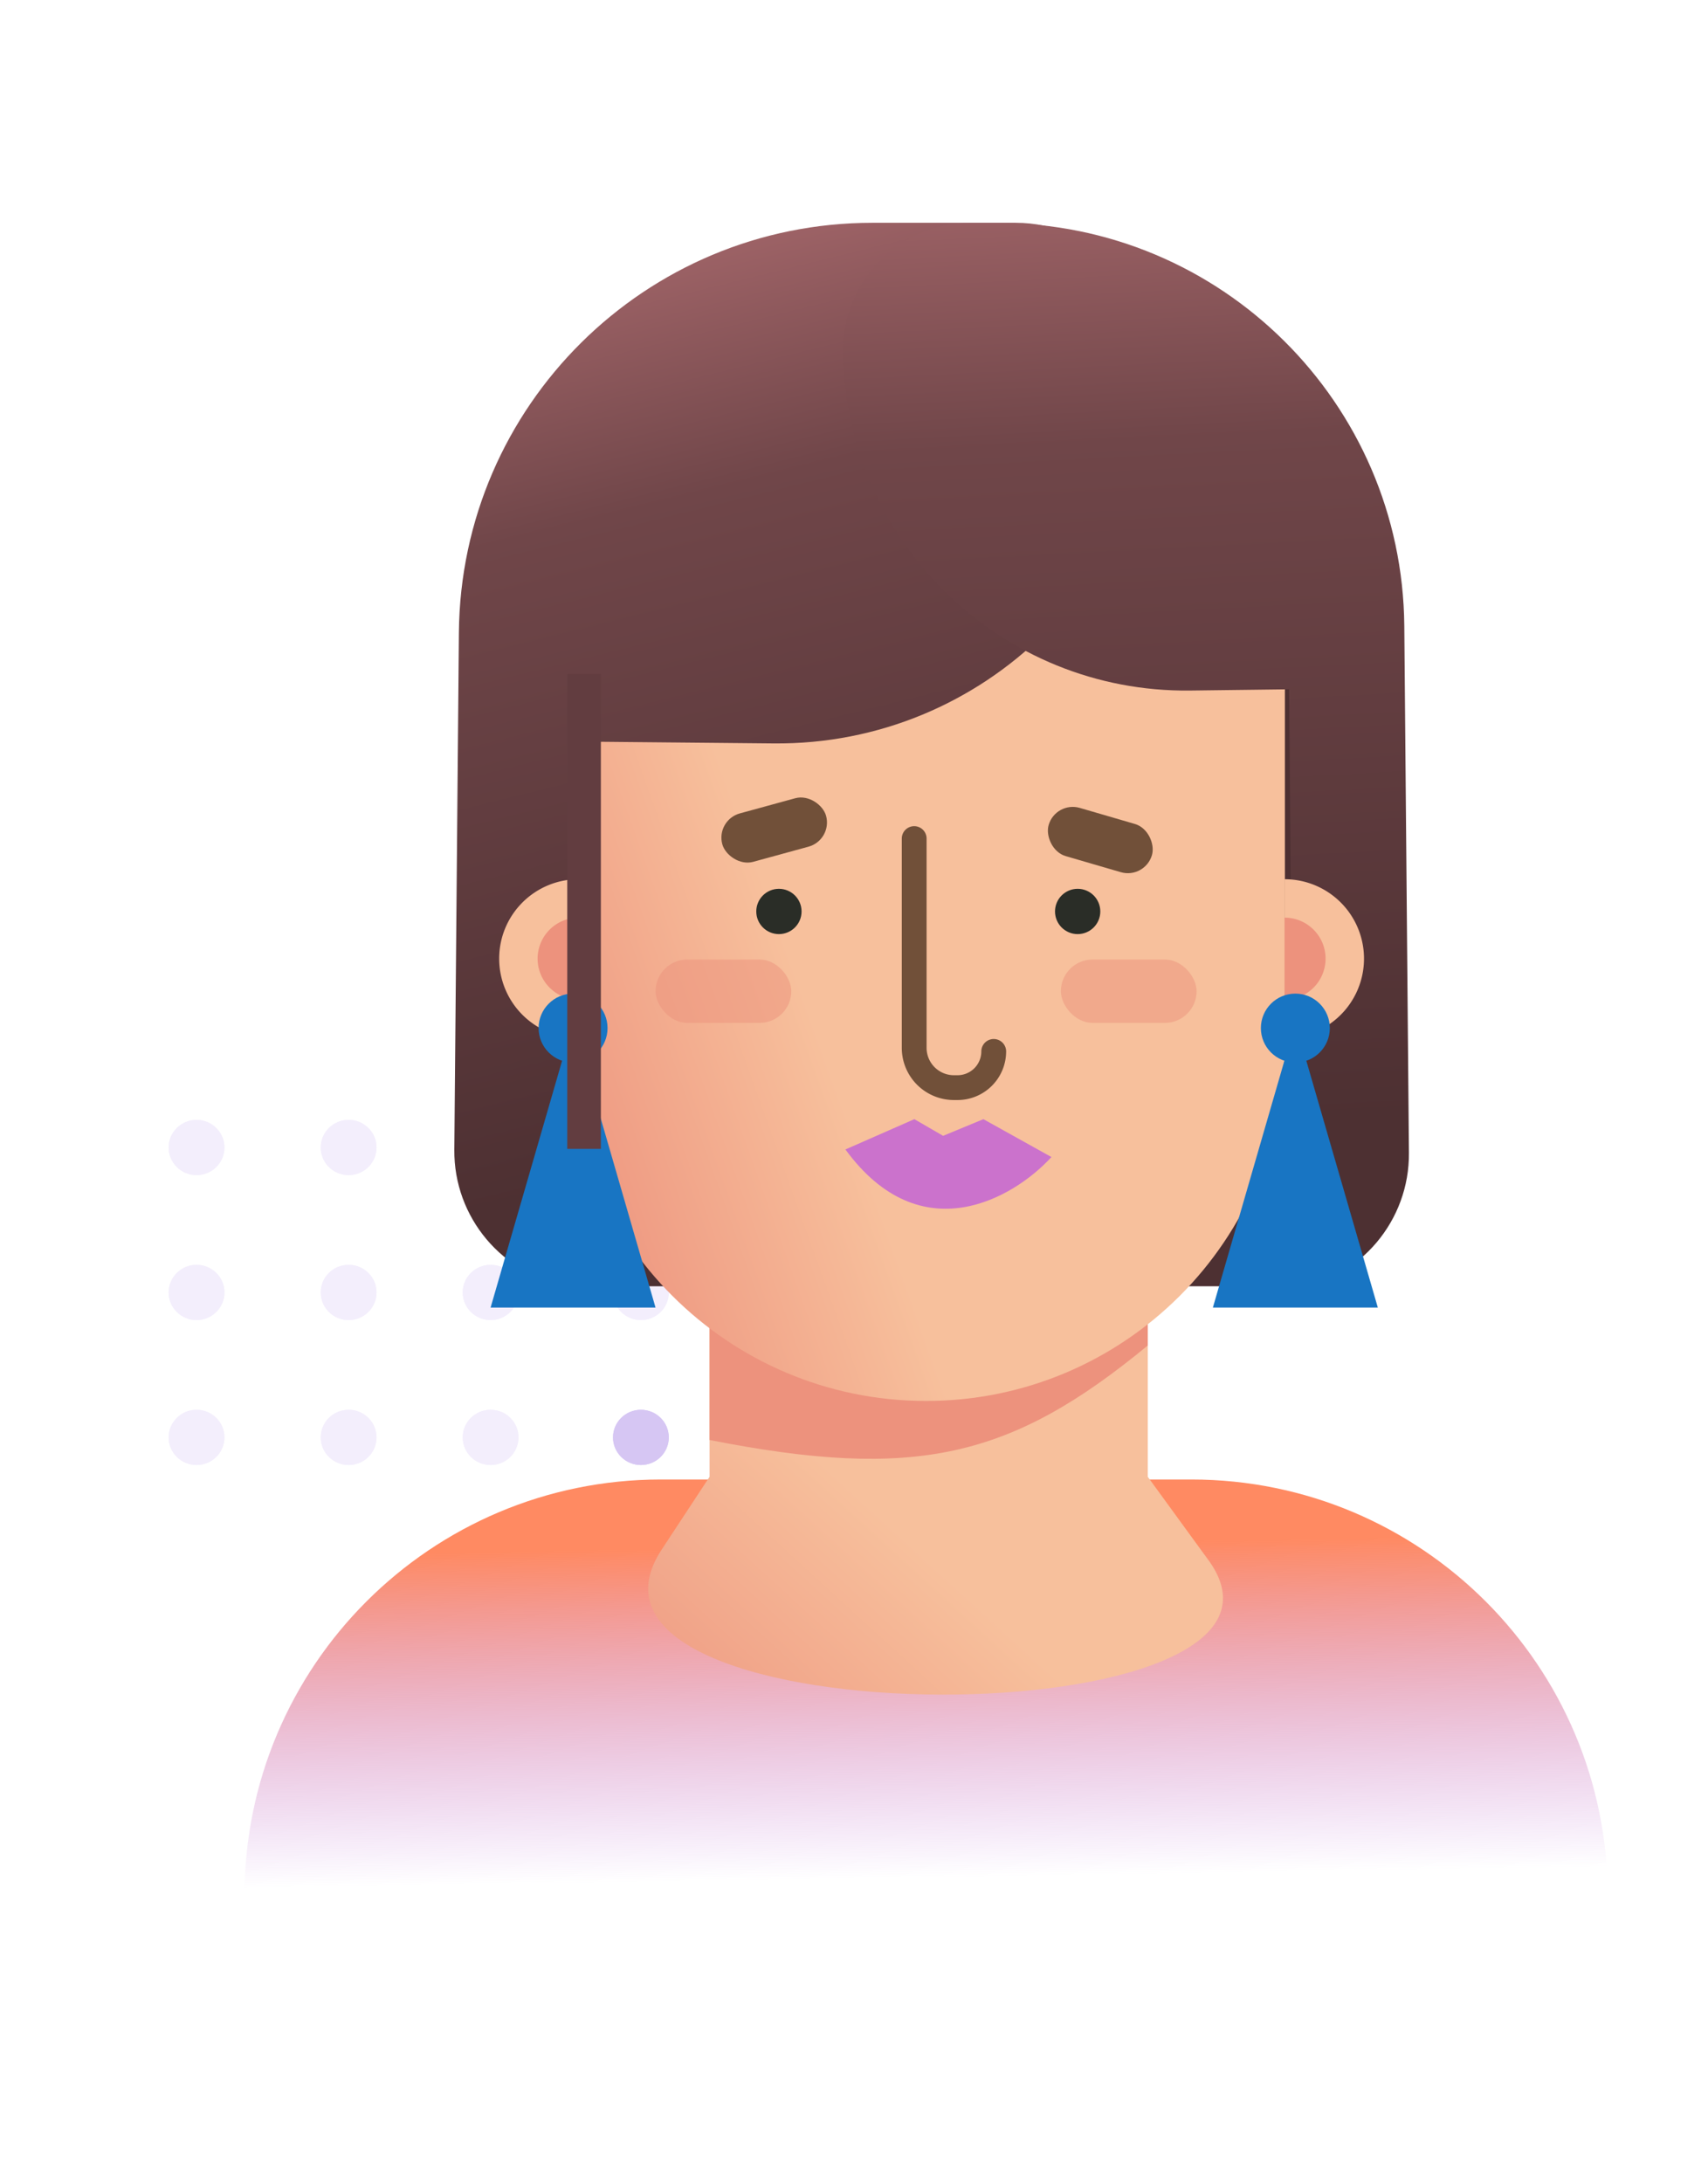
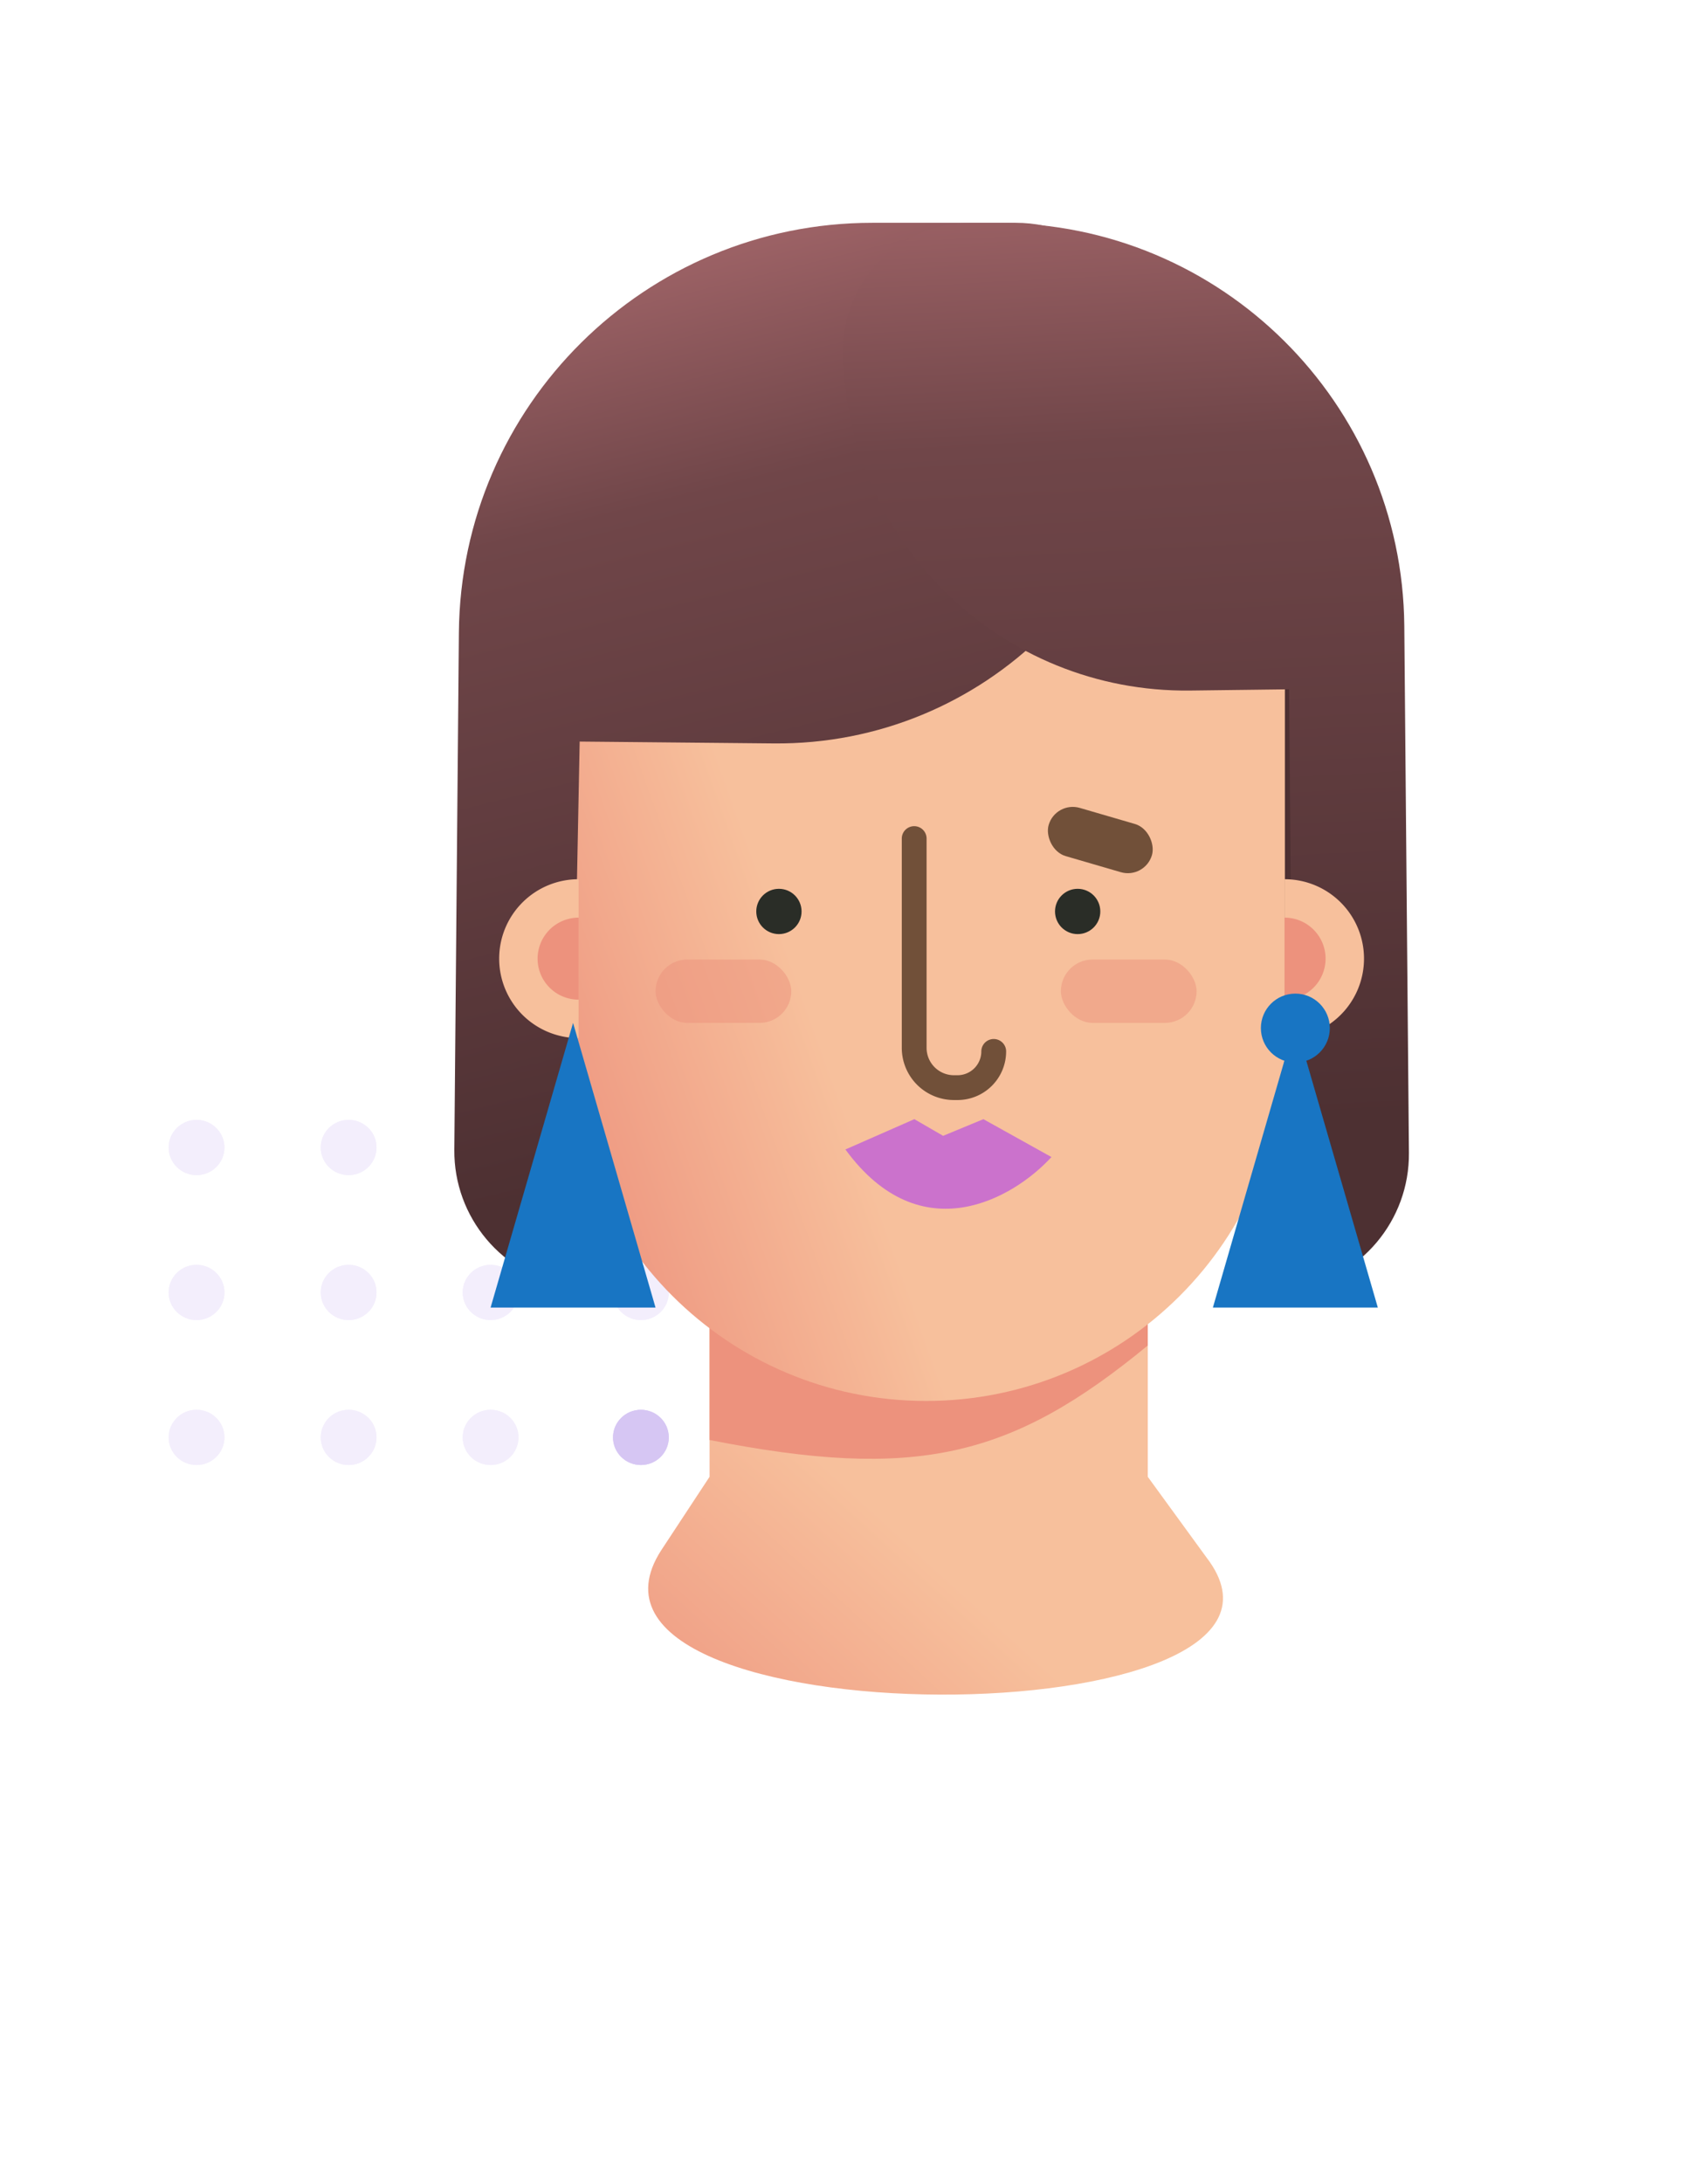
<svg xmlns="http://www.w3.org/2000/svg" width="313" height="400" viewBox="0 0 313 400" fill="none">
  <g opacity=".268">
    <ellipse cx="5.11" cy="5.059" rx="5.11" ry="5.059" transform="matrix(-1 0 0 1 176.444 205.211)" fill="#d2c0f3" />
    <ellipse cx="5.11" cy="5.059" rx="5.11" ry="5.059" transform="matrix(-1 0 0 1 150.429 205.211)" fill="#d2c0f3" />
    <ellipse cx="5.11" cy="5.059" rx="5.11" ry="5.059" transform="matrix(-1 0 0 1 122.559 205.211)" fill="#d2c0f3" />
    <ellipse cx="5.11" cy="5.059" rx="5.11" ry="5.059" transform="matrix(-1 0 0 1 176.444 205.211)" fill="#d2c0f3" />
    <ellipse cx="5.11" cy="5.059" rx="5.11" ry="5.059" transform="matrix(-1 0 0 1 150.429 205.211)" fill="#d2c0f3" />
    <ellipse cx="5.11" cy="5.059" rx="5.11" ry="5.059" transform="matrix(-1 0 0 1 122.559 205.211)" fill="#d2c0f3" />
    <ellipse cx="5.11" cy="5.059" rx="5.11" ry="5.059" transform="matrix(-1 0 0 1 176.444 231.771)" fill="#d2c0f3" />
    <ellipse cx="5.11" cy="5.059" rx="5.11" ry="5.059" transform="matrix(-1 0 0 1 150.429 231.771)" fill="#d2c0f3" />
    <ellipse cx="5.11" cy="5.059" rx="5.11" ry="5.059" transform="matrix(-1 0 0 1 122.559 231.771)" fill="#d2c0f3" />
    <ellipse cx="5.11" cy="5.059" rx="5.11" ry="5.059" transform="matrix(-1 0 0 1 176.444 231.771)" fill="#d2c0f3" />
    <ellipse cx="5.11" cy="5.059" rx="5.11" ry="5.059" transform="matrix(-1 0 0 1 150.429 231.771)" fill="#d2c0f3" />
    <ellipse cx="5.11" cy="5.059" rx="5.11" ry="5.059" transform="matrix(-1 0 0 1 122.559 231.771)" fill="#d2c0f3" />
    <ellipse cx="5.11" cy="5.059" rx="5.11" ry="5.059" transform="matrix(-1 0 0 1 176.444 258.332)" fill="#652bd2" />
    <ellipse cx="5.11" cy="5.059" rx="5.11" ry="5.059" transform="matrix(-1 0 0 1 150.429 258.332)" fill="#652bd2" />
    <ellipse cx="5.11" cy="5.059" rx="5.11" ry="5.059" transform="matrix(-1 0 0 1 122.559 258.332)" fill="#652bd2" />
    <ellipse cx="5.11" cy="5.059" rx="5.11" ry="5.059" transform="matrix(-1 0 0 1 176.444 258.332)" fill="#652bd2" />
    <ellipse cx="5.11" cy="5.059" rx="5.11" ry="5.059" transform="matrix(-1 0 0 1 150.429 258.332)" fill="#652bd2" />
    <ellipse cx="5.11" cy="5.059" rx="5.11" ry="5.059" transform="matrix(-1 0 0 1 122.559 258.332)" fill="#652bd2" />
    <ellipse cx="5.11" cy="5.059" rx="5.11" ry="5.059" transform="matrix(-1 0 0 1 95.014 205.211)" fill="#d2c0f3" />
    <ellipse cx="5.11" cy="5.059" rx="5.11" ry="5.059" transform="matrix(-1 0 0 1 68.998 205.211)" fill="#d2c0f3" />
    <ellipse cx="5.11" cy="5.059" rx="5.11" ry="5.059" transform="matrix(-1 0 0 1 41.128 205.211)" fill="#d2c0f3" />
    <ellipse cx="5.11" cy="5.059" rx="5.11" ry="5.059" transform="matrix(-1 0 0 1 95.014 205.211)" fill="#d2c0f3" />
    <ellipse cx="5.11" cy="5.059" rx="5.11" ry="5.059" transform="matrix(-1 0 0 1 68.998 205.211)" fill="#d2c0f3" />
    <ellipse cx="5.11" cy="5.059" rx="5.11" ry="5.059" transform="matrix(-1 0 0 1 41.128 205.211)" fill="#d2c0f3" />
    <ellipse cx="5.11" cy="5.059" rx="5.11" ry="5.059" transform="matrix(-1 0 0 1 95.014 231.771)" fill="#d2c0f3" />
    <ellipse cx="5.11" cy="5.059" rx="5.11" ry="5.059" transform="matrix(-1 0 0 1 68.998 231.771)" fill="#d2c0f3" />
    <ellipse cx="5.11" cy="5.059" rx="5.11" ry="5.059" transform="matrix(-1 0 0 1 41.128 231.771)" fill="#d2c0f3" />
    <ellipse cx="5.11" cy="5.059" rx="5.11" ry="5.059" transform="matrix(-1 0 0 1 95.014 231.771)" fill="#d2c0f3" />
    <ellipse cx="5.11" cy="5.059" rx="5.11" ry="5.059" transform="matrix(-1 0 0 1 68.998 231.771)" fill="#d2c0f3" />
    <ellipse cx="5.11" cy="5.059" rx="5.11" ry="5.059" transform="matrix(-1 0 0 1 41.128 231.771)" fill="#d2c0f3" />
    <ellipse cx="5.11" cy="5.059" rx="5.11" ry="5.059" transform="matrix(-1 0 0 1 95.014 258.332)" fill="#d2c0f3" />
    <ellipse cx="5.11" cy="5.059" rx="5.11" ry="5.059" transform="matrix(-1 0 0 1 68.998 258.332)" fill="#d2c0f3" />
    <ellipse cx="5.11" cy="5.059" rx="5.11" ry="5.059" transform="matrix(-1 0 0 1 41.128 258.332)" fill="#d2c0f3" />
    <ellipse cx="5.11" cy="5.059" rx="5.11" ry="5.059" transform="matrix(-1 0 0 1 95.014 258.332)" fill="#d2c0f3" />
    <ellipse cx="5.11" cy="5.059" rx="5.11" ry="5.059" transform="matrix(-1 0 0 1 68.998 258.332)" fill="#d2c0f3" />
    <ellipse cx="5.11" cy="5.059" rx="5.11" ry="5.059" transform="matrix(-1 0 0 1 41.128 258.332)" fill="#d2c0f3" />
  </g>
-   <path fill="#4d3032" d="M101.75 81.129h143.209v154.566H101.75z" />
-   <path d="M44.808 347.407c0-42.141 34.162-76.303 76.303-76.303h97.201c42.142 0 76.304 34.162 76.304 76.303z" fill="url(#a)" />
+   <path fill="#4d3032" d="M101.75 81.129h143.209v154.566z" />
  <path d="m210.335 270.608 10.772 14.799c25.759 33.533-122.784 33.893-99.925-1.349l8.848-13.45v-61.565h80.305z" fill="url(#b)" />
  <path d="M210.335 222.203H130.03v41.661c37.768 7.446 55.221 3.352 80.305-17.314z" fill="#ed927d" />
  <path d="M103.953 111.535c0-36.316 29.44-65.755 65.755-65.755 36.316 0 65.755 29.44 65.755 65.755v79.422c0 36.316-29.439 65.755-65.755 65.755s-65.755-29.439-65.755-65.755z" fill="url(#c)" />
  <path d="m167.558 205.076-12.632 5.553c13.881 18.988 30.954 8.837 37.755 1.388l-12.47-6.941-7.379 3.054z" fill="#cb72cc" />
  <path d="M165.368 212.9c6.158 1.645 9.618 1.837 15.803-.431" stroke="#cb72cc" stroke-width="1.733" stroke-linecap="round" style="mix-blend-mode:multiply" />
  <rect x="193.459" y="146.753" width="19.718" height="9.205" rx="4.602" transform="rotate(16.252 193.459 146.753)" fill="#715039" />
-   <rect x="131.15" y="150.262" width="19.718" height="9.205" rx="4.602" transform="rotate(-15.318 131.15 150.262)" fill="#715039" />
  <circle cx="142.741" cy="167.016" r="4.15" fill="#2a2d27" />
  <circle cx="197.487" cy="167.016" r="4.15" fill="#2a2d27" />
  <path d="M84.093 115.932c.366-41.586 34.182-75.105 75.769-75.105h26.234c14.355 0 25.979 11.662 25.933 26.017-.125 38.617-31.661 69.752-70.277 69.382l-35.523-.34-1.951 99.809c-12.21-2.019-21.13-12.63-21.02-25.004z" fill="url(#d)" />
  <path d="M106.03 190.219a14.56 14.56 0 0 1-14.555-14.555 14.555 14.555 0 0 1 14.555-14.556z" fill="#f7c09c" />
  <path d="M106.03 183.176a7.51 7.51 0 0 1-6.94-4.637 7.52 7.52 0 0 1 1.628-8.188 7.52 7.52 0 0 1 5.312-2.2z" fill="#ed927d" />
  <path d="M257.345 114.698c-.36-40.887-33.607-73.843-74.496-73.843h-4.963c-13.075 0-23.618 10.705-23.418 23.779.529 34.649 28.997 62.336 63.647 61.902l18.118-.226.939 109.937c12.21-2.019 21.13-12.629 21.021-25.004z" fill="url(#e)" />
  <path d="M235.406 190.219a14.56 14.56 0 0 0 14.555-14.555 14.555 14.555 0 0 0-14.555-14.556z" fill="#f7c09c" />
  <path d="M235.406 183.176a7.5 7.5 0 0 0 5.312-2.2 7.52 7.52 0 0 0 2.201-5.312 7.5 7.5 0 0 0-2.201-5.313 7.5 7.5 0 0 0-5.312-2.2z" fill="#ed927d" />
  <rect opacity=".5" x="120.138" y="175.826" width="24.866" height="11.608" rx="5.804" fill="#ed927d" />
  <rect opacity=".5" x="194.413" y="175.826" width="24.866" height="11.608" rx="5.804" fill="#ed927d" />
  <path d="M167.529 153.661v38.349a7.29 7.29 0 0 0 7.288 7.288h.652a6.636 6.636 0 0 0 6.636-6.636" stroke="#715039" stroke-width="4.546" stroke-linecap="round" />
  <circle cx="237.38" cy="188.385" r="6.317" fill="#1875c3" />
-   <circle cx="105.017" cy="188.385" r="6.317" fill="#1875c3" />
  <path d="m89.904 239.597 15.113-52.163 15.112 52.163z" fill="#1875c3" />
-   <path fill="#623d40" d="M103.954 123.505h6.158v87.02h-6.158z" />
  <path d="m222.268 239.597 15.112-52.163 15.113 52.163z" fill="#1875c3" />
  <defs>
    <linearGradient id="a" x1="169.712" y1="283.074" x2="170.673" y2="344.006" gradientUnits="userSpaceOnUse">
      <stop stop-color="#ff8a62" />
      <stop offset="1" stop-color="#b365de" stop-opacity="0" />
    </linearGradient>
    <linearGradient id="b" x1="174.7" y1="289.772" x2="130.163" y2="338.486" gradientUnits="userSpaceOnUse">
      <stop stop-color="#f7c09c" />
      <stop offset="1" stop-color="#ed927d" />
    </linearGradient>
    <linearGradient id="c" x1="99.216" y1="216.859" x2="246.752" y2="164.045" gradientUnits="userSpaceOnUse">
      <stop stop-color="#ed927d" />
      <stop offset=".364" stop-color="#f7c09c" />
      <stop offset="1" stop-color="#f7c09c" />
    </linearGradient>
    <linearGradient id="d" x1="97.085" y1="31.478" x2="147.591" y2="235.695" gradientUnits="userSpaceOnUse">
      <stop stop-color="#b37074" />
      <stop offset=".308" stop-color="#704649" />
      <stop offset=".87" stop-color="#4d3032" />
    </linearGradient>
    <linearGradient id="e" x1="171.9" y1="13.457" x2="183.54" y2="237.427" gradientUnits="userSpaceOnUse">
      <stop stop-color="#b37074" />
      <stop offset=".308" stop-color="#704649" />
      <stop offset=".87" stop-color="#4d3032" />
    </linearGradient>
  </defs>
</svg>